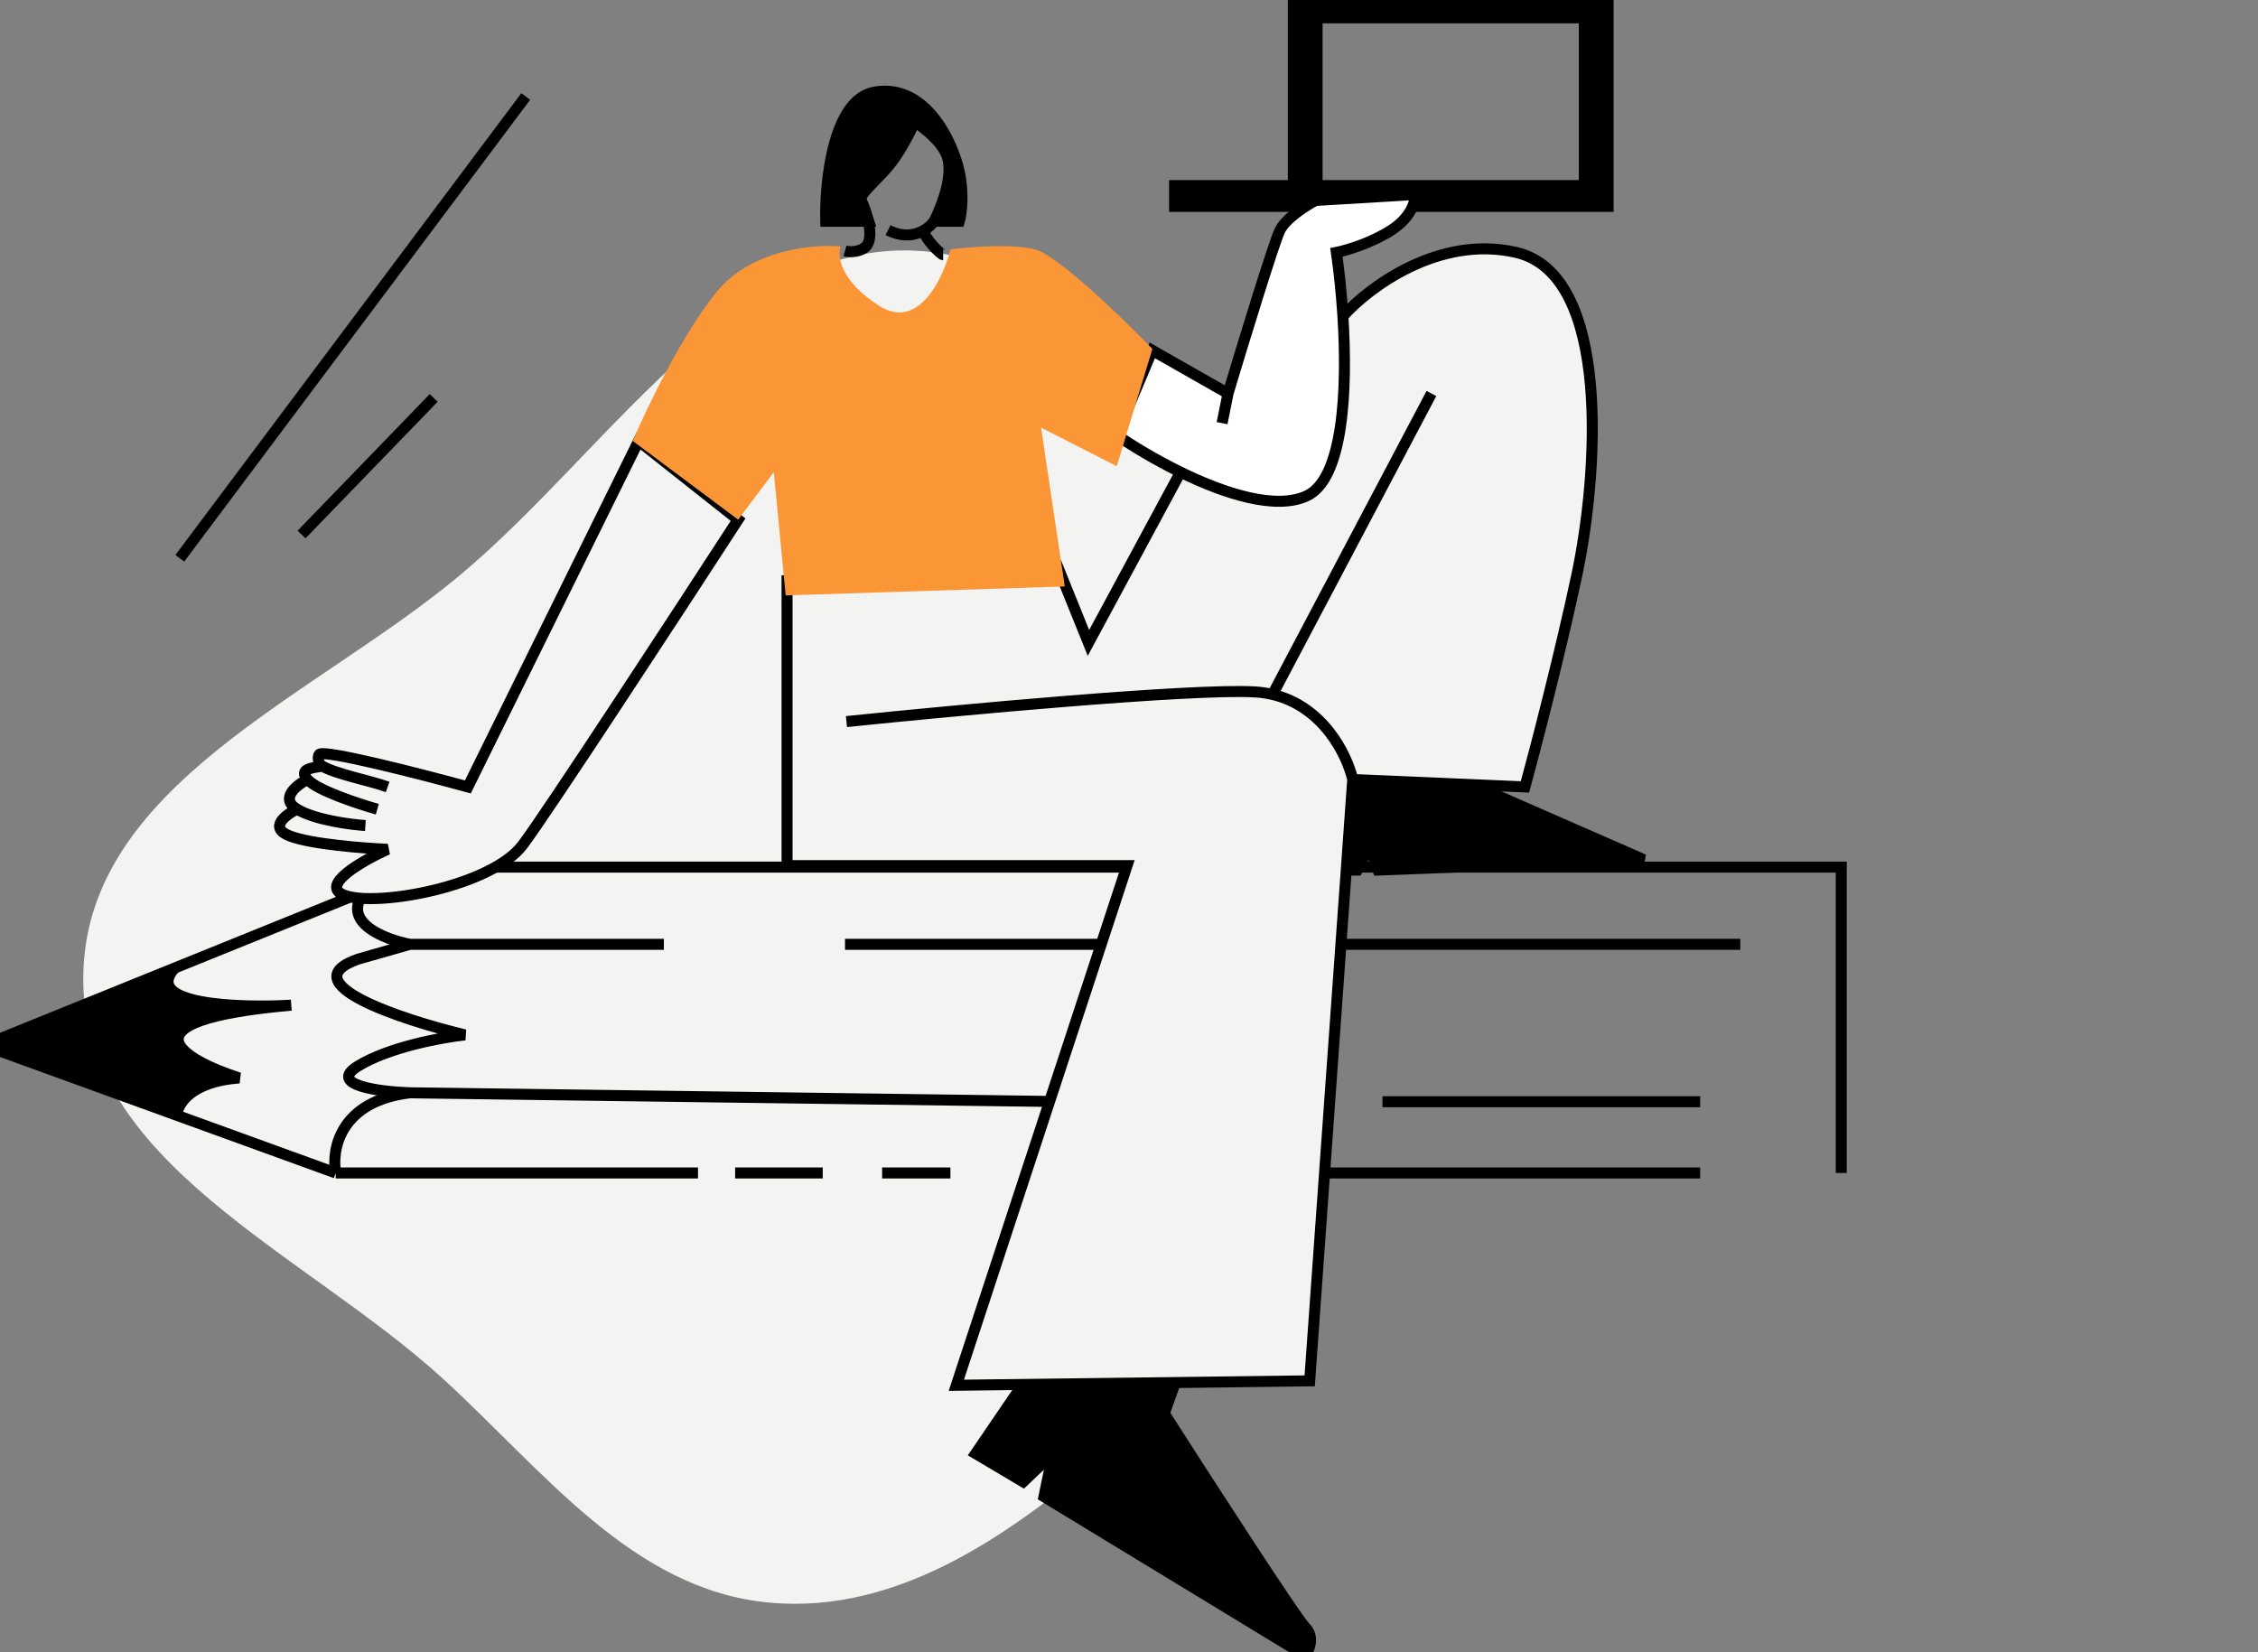
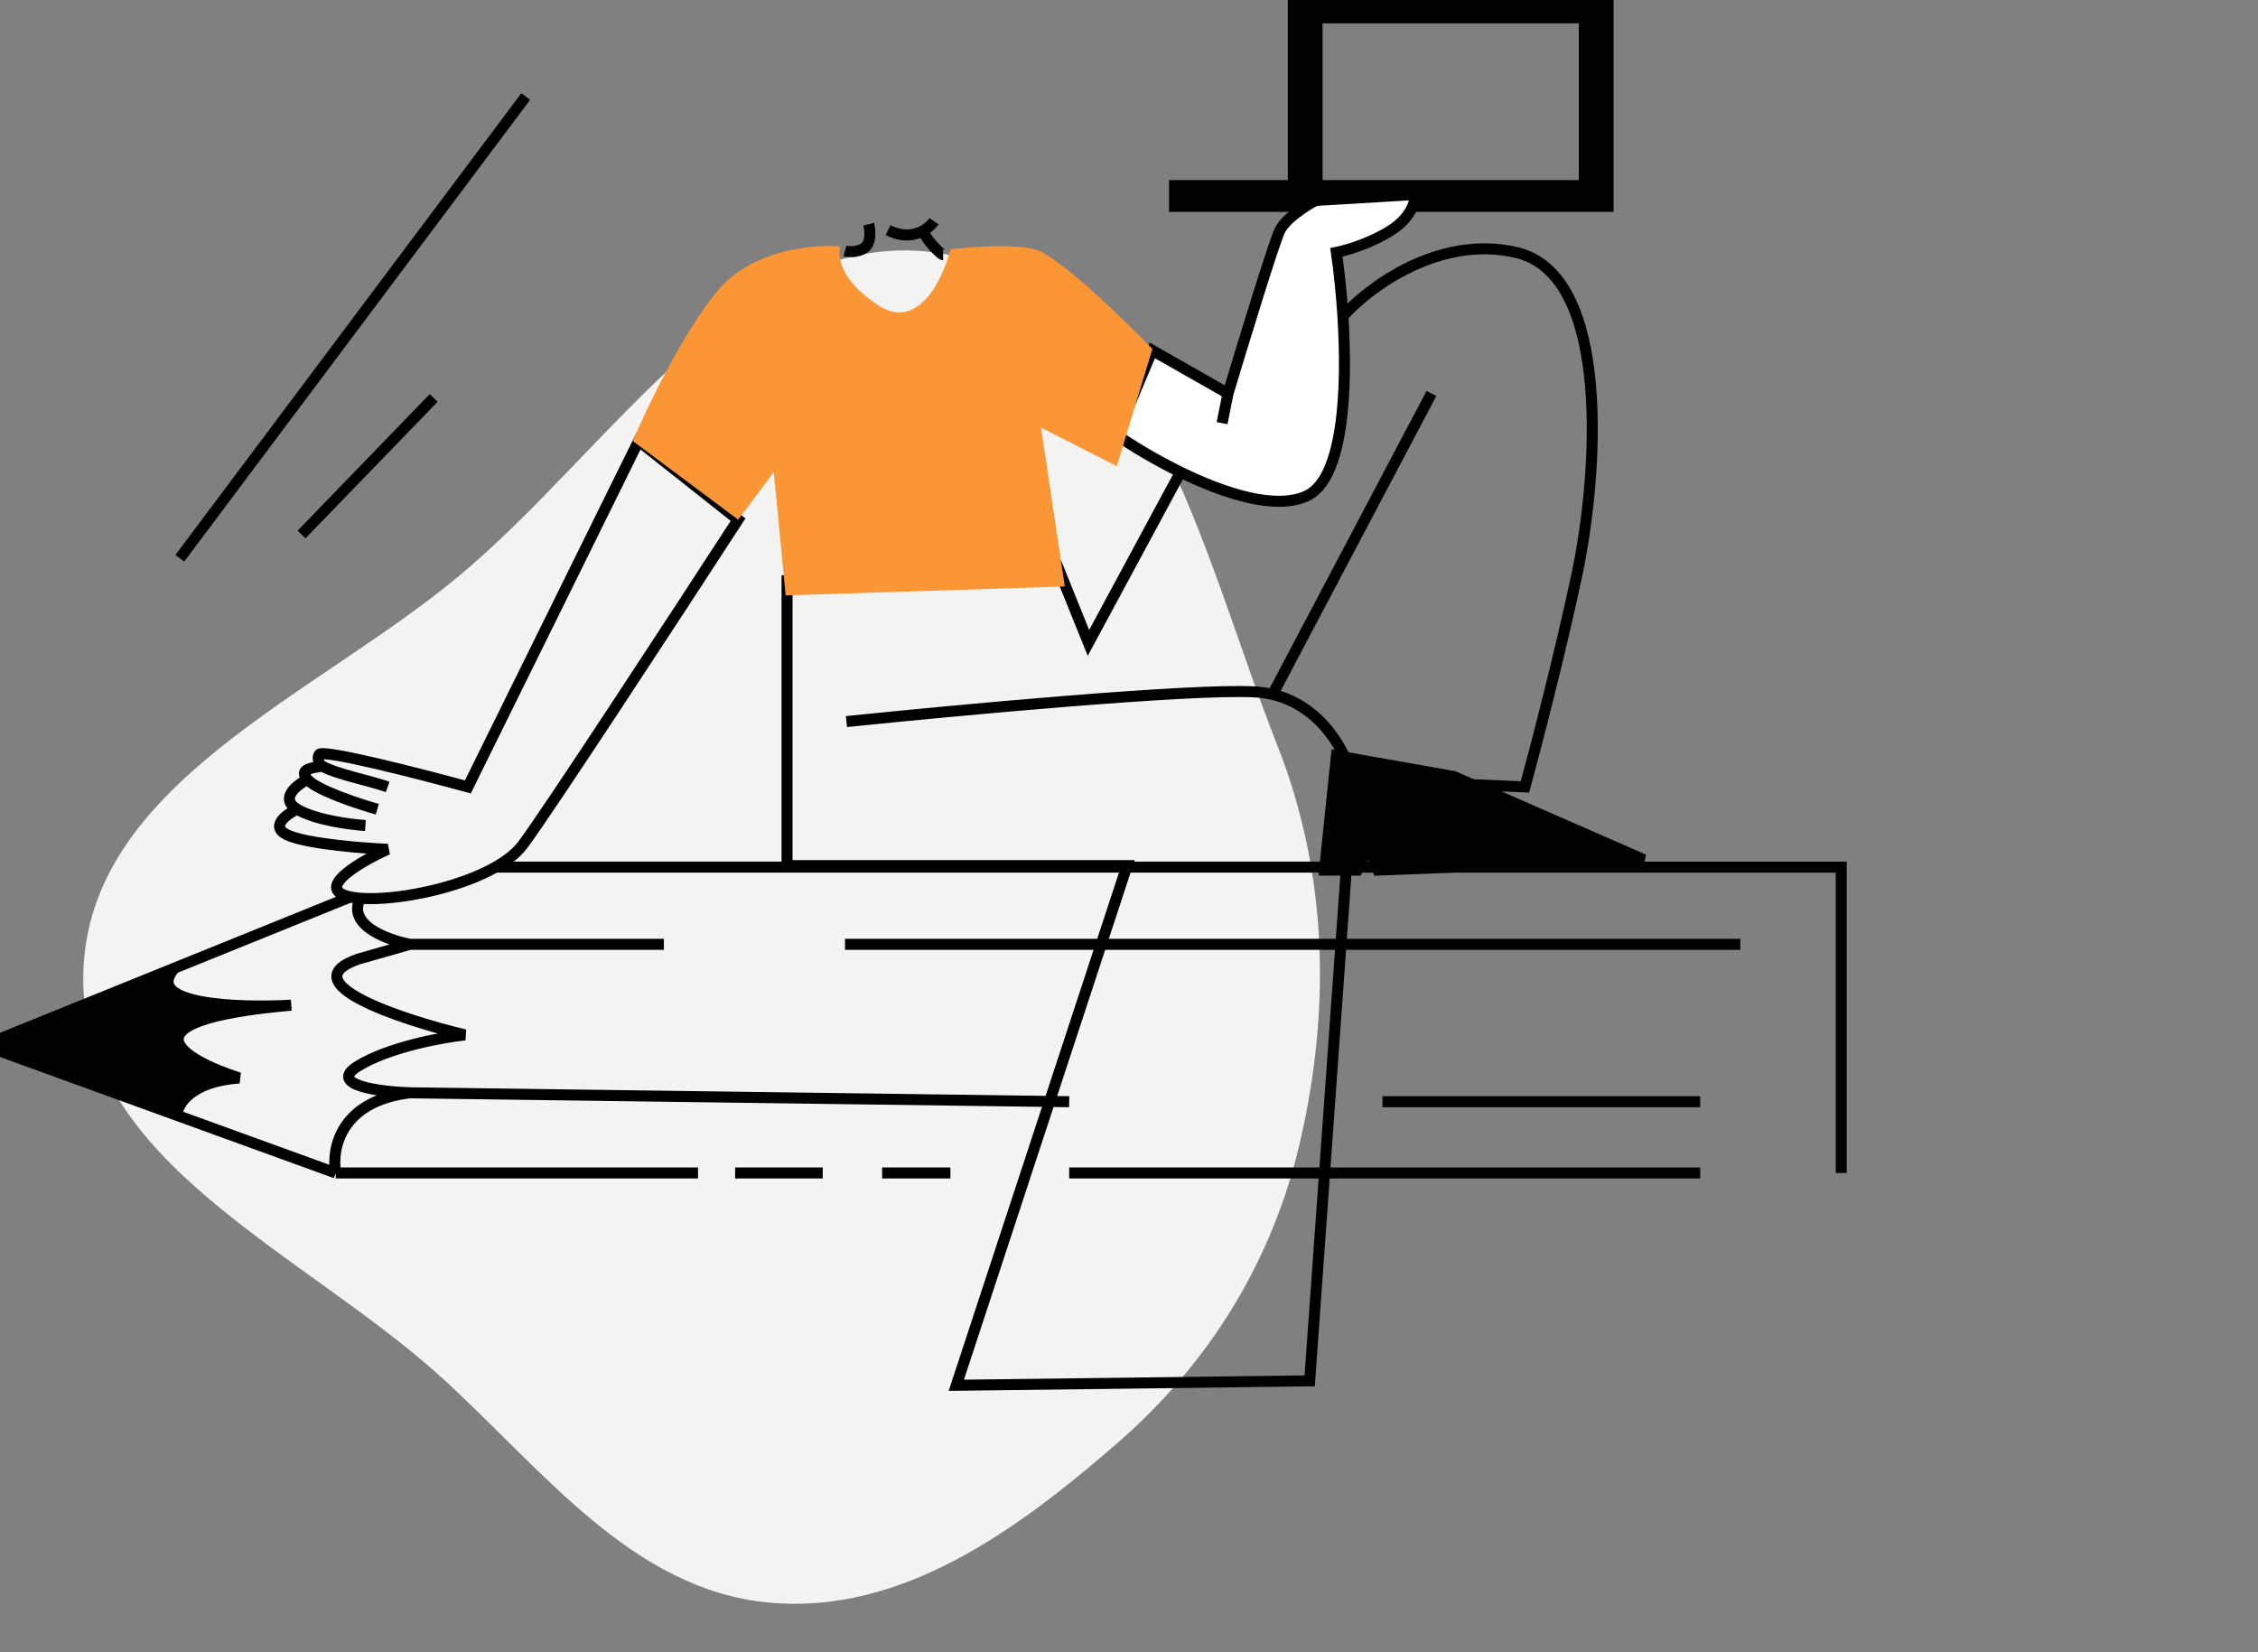
<svg xmlns="http://www.w3.org/2000/svg" width="164" height="120" viewBox="0 0 164 120" fill="none">
  <rect x="0" y="0" width="164" height="120" fill="#808080" stroke="none" />
  <g clip-path="url(#clip0_759_2190)">
    <path fill-rule="evenodd" clip-rule="evenodd" d="M92.755 54.087C96.42 63.365 96.67 73.097 94.451 82.818C92.472 91.49 87.892 98.95 81.183 104.785C73.897 111.123 65.466 117.298 55.848 116.393C45.965 115.464 39.544 106.885 32.22 100.179C22.164 90.973 5.801 84.428 6.049 70.801C6.301 57.029 22.689 50.666 33.284 41.877C44.677 32.426 54.551 15.555 69.058 18.534C83.555 21.51 87.316 40.318 92.755 54.087Z" fill="#F3F3F1" />
    <path d="M-1.172 75.917L12.847 81.004C12.883 80.207 13.839 78.548 17.376 78.289C13.314 76.995 8.382 74.127 21.15 73.005C17.34 73.221 10.313 72.984 12.685 70.309L-1.172 75.917Z" fill="black" />
    <path d="M29.777 62.977H133.731V85.191M123.487 85.191H77.656M69.029 85.191H64.069M59.755 85.191H53.393M50.697 85.191H24.385M24.385 85.191C24.062 83.501 24.687 79.972 29.777 79.368M24.385 85.191L12.847 81.004M29.777 79.368C27.584 79.296 23.76 78.807 26.003 77.427C28.246 76.046 32.114 75.342 33.767 75.162C29.13 74.048 21.086 71.388 26.003 69.662L29.777 68.584M29.777 79.368L77.656 80.015M29.777 68.584C27.908 68.225 24.644 66.945 26.542 64.702L12.685 70.309M29.777 68.584H48.217M61.373 68.584H126.399M123.487 80.015H100.41M12.847 81.004L-1.172 75.917L12.685 70.309M12.847 81.004C12.883 80.207 13.839 78.548 17.376 78.289C13.314 76.995 8.382 74.127 21.15 73.005C17.34 73.221 10.313 72.984 12.685 70.309" stroke="black" stroke-width="0.8" />
-     <path d="M70.863 105.572L74.314 100.504L86.176 98.131L84.558 102.66C87.686 107.549 94.113 117.499 94.803 118.189C95.493 118.879 95.091 119.842 94.803 120.238L75.824 108.699L76.471 105.572L74.314 107.621L70.863 105.572Z" fill="black" />
    <path d="M119.39 62.437L105.587 56.398L97.067 54.889L96.205 63.192H98.577L99.44 61.467L100.087 63.192L119.39 62.437Z" fill="black" />
-     <path d="M70.863 105.572L74.314 100.504L86.176 98.131L84.558 102.66C87.686 107.549 94.113 117.499 94.803 118.189C95.493 118.879 95.091 119.842 94.803 120.238L75.824 108.699L76.471 105.572L74.314 107.621L70.863 105.572Z" stroke="black" stroke-width="0.8" />
    <path d="M119.39 62.437L105.587 56.398L97.067 54.889L96.205 63.192H98.577L99.44 61.467L100.087 63.192L119.39 62.437Z" stroke="black" stroke-width="0.8" />
    <path fill-rule="evenodd" clip-rule="evenodd" d="M85.309 13.48V14.989H116.797V0H93.936V13.48H85.309ZM95.661 1.294V13.48H115.071V1.294H95.661Z" fill="black" stroke="black" stroke-width="0.8" />
-     <path d="M64.611 11.97C65.388 11.021 66.157 9.49 66.445 8.843C66.445 8.843 68.409 10.089 68.816 11.431C69.352 13.191 67.846 16.068 67.846 16.068H69.679C69.823 15.564 70.024 14.148 69.679 12.509C69.248 10.46 67.307 6.039 63.533 6.686C60.513 7.204 59.902 13.156 59.974 16.068H63.102C62.994 15.708 62.735 14.903 62.562 14.558C62.347 14.127 63.641 13.156 64.611 11.97Z" fill="black" stroke="black" stroke-width="0.8" />
    <path d="M67.841 16.068C67.696 16.279 67.439 16.539 67.086 16.74M64.498 16.715C65.59 17.26 66.48 17.087 67.086 16.74M63.096 16.283C63.204 16.715 63.291 17.664 62.773 18.009C62.255 18.354 61.623 18.296 61.371 18.224M67.086 16.74C67.086 17.235 68.328 18.5 68.5 18.5" stroke="black" stroke-width="0.8" />
    <path d="M38.184 7.009L13.059 40.547M31.499 28.9L21.901 38.821" stroke="black" stroke-width="0.8" />
    <path d="M33.98 57.153L46.381 32.027L53.606 37.743C49.149 44.608 39.781 58.943 37.97 61.359C35.705 64.378 27.402 65.888 25.029 65.025C23.131 64.335 26.323 62.509 28.156 61.682C26.431 61.611 22.592 61.316 21.039 60.712C19.486 60.108 20.752 59.166 21.578 58.771C20.284 57.994 21.543 57.01 22.334 56.614C21.644 55.838 22.693 55.77 23.412 55.644C23.045 55.429 23.077 54.876 23.196 54.781C23.627 54.436 30.565 56.219 33.98 57.153Z" fill="#F3F3F1" />
-     <path fill-rule="evenodd" clip-rule="evenodd" d="M110.112 18.332C104.505 17.038 99.392 20.884 97.537 22.969C97.875 28.31 97.576 34.781 94.907 36.017C92.656 37.06 88.947 35.859 85.741 34.291L79.055 46.693L76.791 41.086L57.164 42.164V62.869H81.859L69.458 100.611L95.123 100.288L98.25 56.614L110.759 57.153C111.514 54.386 113.326 47.426 114.533 41.733C116.043 34.615 117.122 19.95 110.112 18.332Z" fill="#F3F3F1" />
    <path d="M89.192 28.577L83.692 25.449L81.104 31.596C82.241 32.38 83.909 33.396 85.741 34.291C88.947 35.859 92.656 37.06 94.907 36.017C97.576 34.781 97.875 28.31 97.537 22.969C97.427 21.231 97.249 19.612 97.064 18.332C97.783 18.188 99.587 17.664 101.054 16.715C102.521 15.766 102.815 14.594 102.779 14.127L95.554 14.558C94.871 14.917 93.397 15.852 92.966 16.715C92.535 17.577 90.27 24.982 89.192 28.577Z" fill="white" />
    <path d="M28.156 57.153C26.828 56.684 24.377 56.21 23.412 55.644M23.412 55.644C23.045 55.429 23.077 54.876 23.196 54.781C23.627 54.436 30.565 56.219 33.98 57.153L46.381 32.027L53.606 37.743C49.149 44.608 39.781 58.943 37.97 61.359C35.705 64.378 27.402 65.888 25.029 65.025C23.131 64.335 26.323 62.509 28.156 61.682C26.431 61.611 22.592 61.316 21.039 60.712C19.486 60.108 20.752 59.166 21.578 58.771M23.412 55.644C22.693 55.77 21.644 55.838 22.334 56.614M22.334 56.614C23.023 57.391 26 58.376 27.402 58.771M22.334 56.614C21.543 57.01 20.284 57.994 21.578 58.771M21.578 58.771C22.872 59.547 25.425 59.885 26.539 59.957M89.192 28.577L83.692 25.449L81.104 31.596C82.241 32.38 83.909 33.396 85.741 34.291M89.192 28.577L88.761 30.733M89.192 28.577C90.27 24.982 92.535 17.577 92.966 16.715C93.397 15.852 94.871 14.917 95.554 14.558L102.779 14.127C102.815 14.594 102.521 15.766 101.054 16.715C99.587 17.664 97.783 18.188 97.064 18.332C97.249 19.612 97.427 21.231 97.537 22.969M97.537 22.969C97.875 28.31 97.576 34.781 94.907 36.017C92.656 37.06 88.947 35.859 85.741 34.291M97.537 22.969C99.392 20.884 104.505 17.038 110.112 18.332C117.122 19.95 116.043 34.615 114.533 41.733C113.326 47.426 111.514 54.386 110.759 57.153L98.25 56.614M98.25 56.614L95.123 100.288L69.458 100.611L81.859 62.869H57.164V42.164L76.791 41.086L79.055 46.693L85.741 34.291M98.25 56.614C97.829 54.802 96.103 51.306 92.427 50.438M61.478 52.408C69.458 51.582 86.561 49.993 91.133 50.252C91.589 50.278 92.02 50.342 92.427 50.438M92.427 50.438L103.966 28.577" stroke="black" stroke-width="0.8" />
    <path d="M63.858 22.214C66.705 24.026 68.495 20.237 69.034 18.116C70.4 17.937 73.542 17.685 75.181 18.116C76.82 18.548 81.543 23.113 83.7 25.342L81.112 33.861L75.612 31.057L77.337 42.595L57.064 43.242L56.202 34.292L53.613 37.743L45.957 32.027C46.964 29.655 49.602 24.155 52.104 21.136C54.605 18.116 59.113 17.721 61.054 17.901C60.803 18.584 61.011 20.403 63.858 22.214Z" fill="#FB9637" />
  </g>
  <defs>
    <clipPath id="clip0_759_2190">
      <rect width="163.333" height="120" fill="white" />
    </clipPath>
  </defs>
</svg>